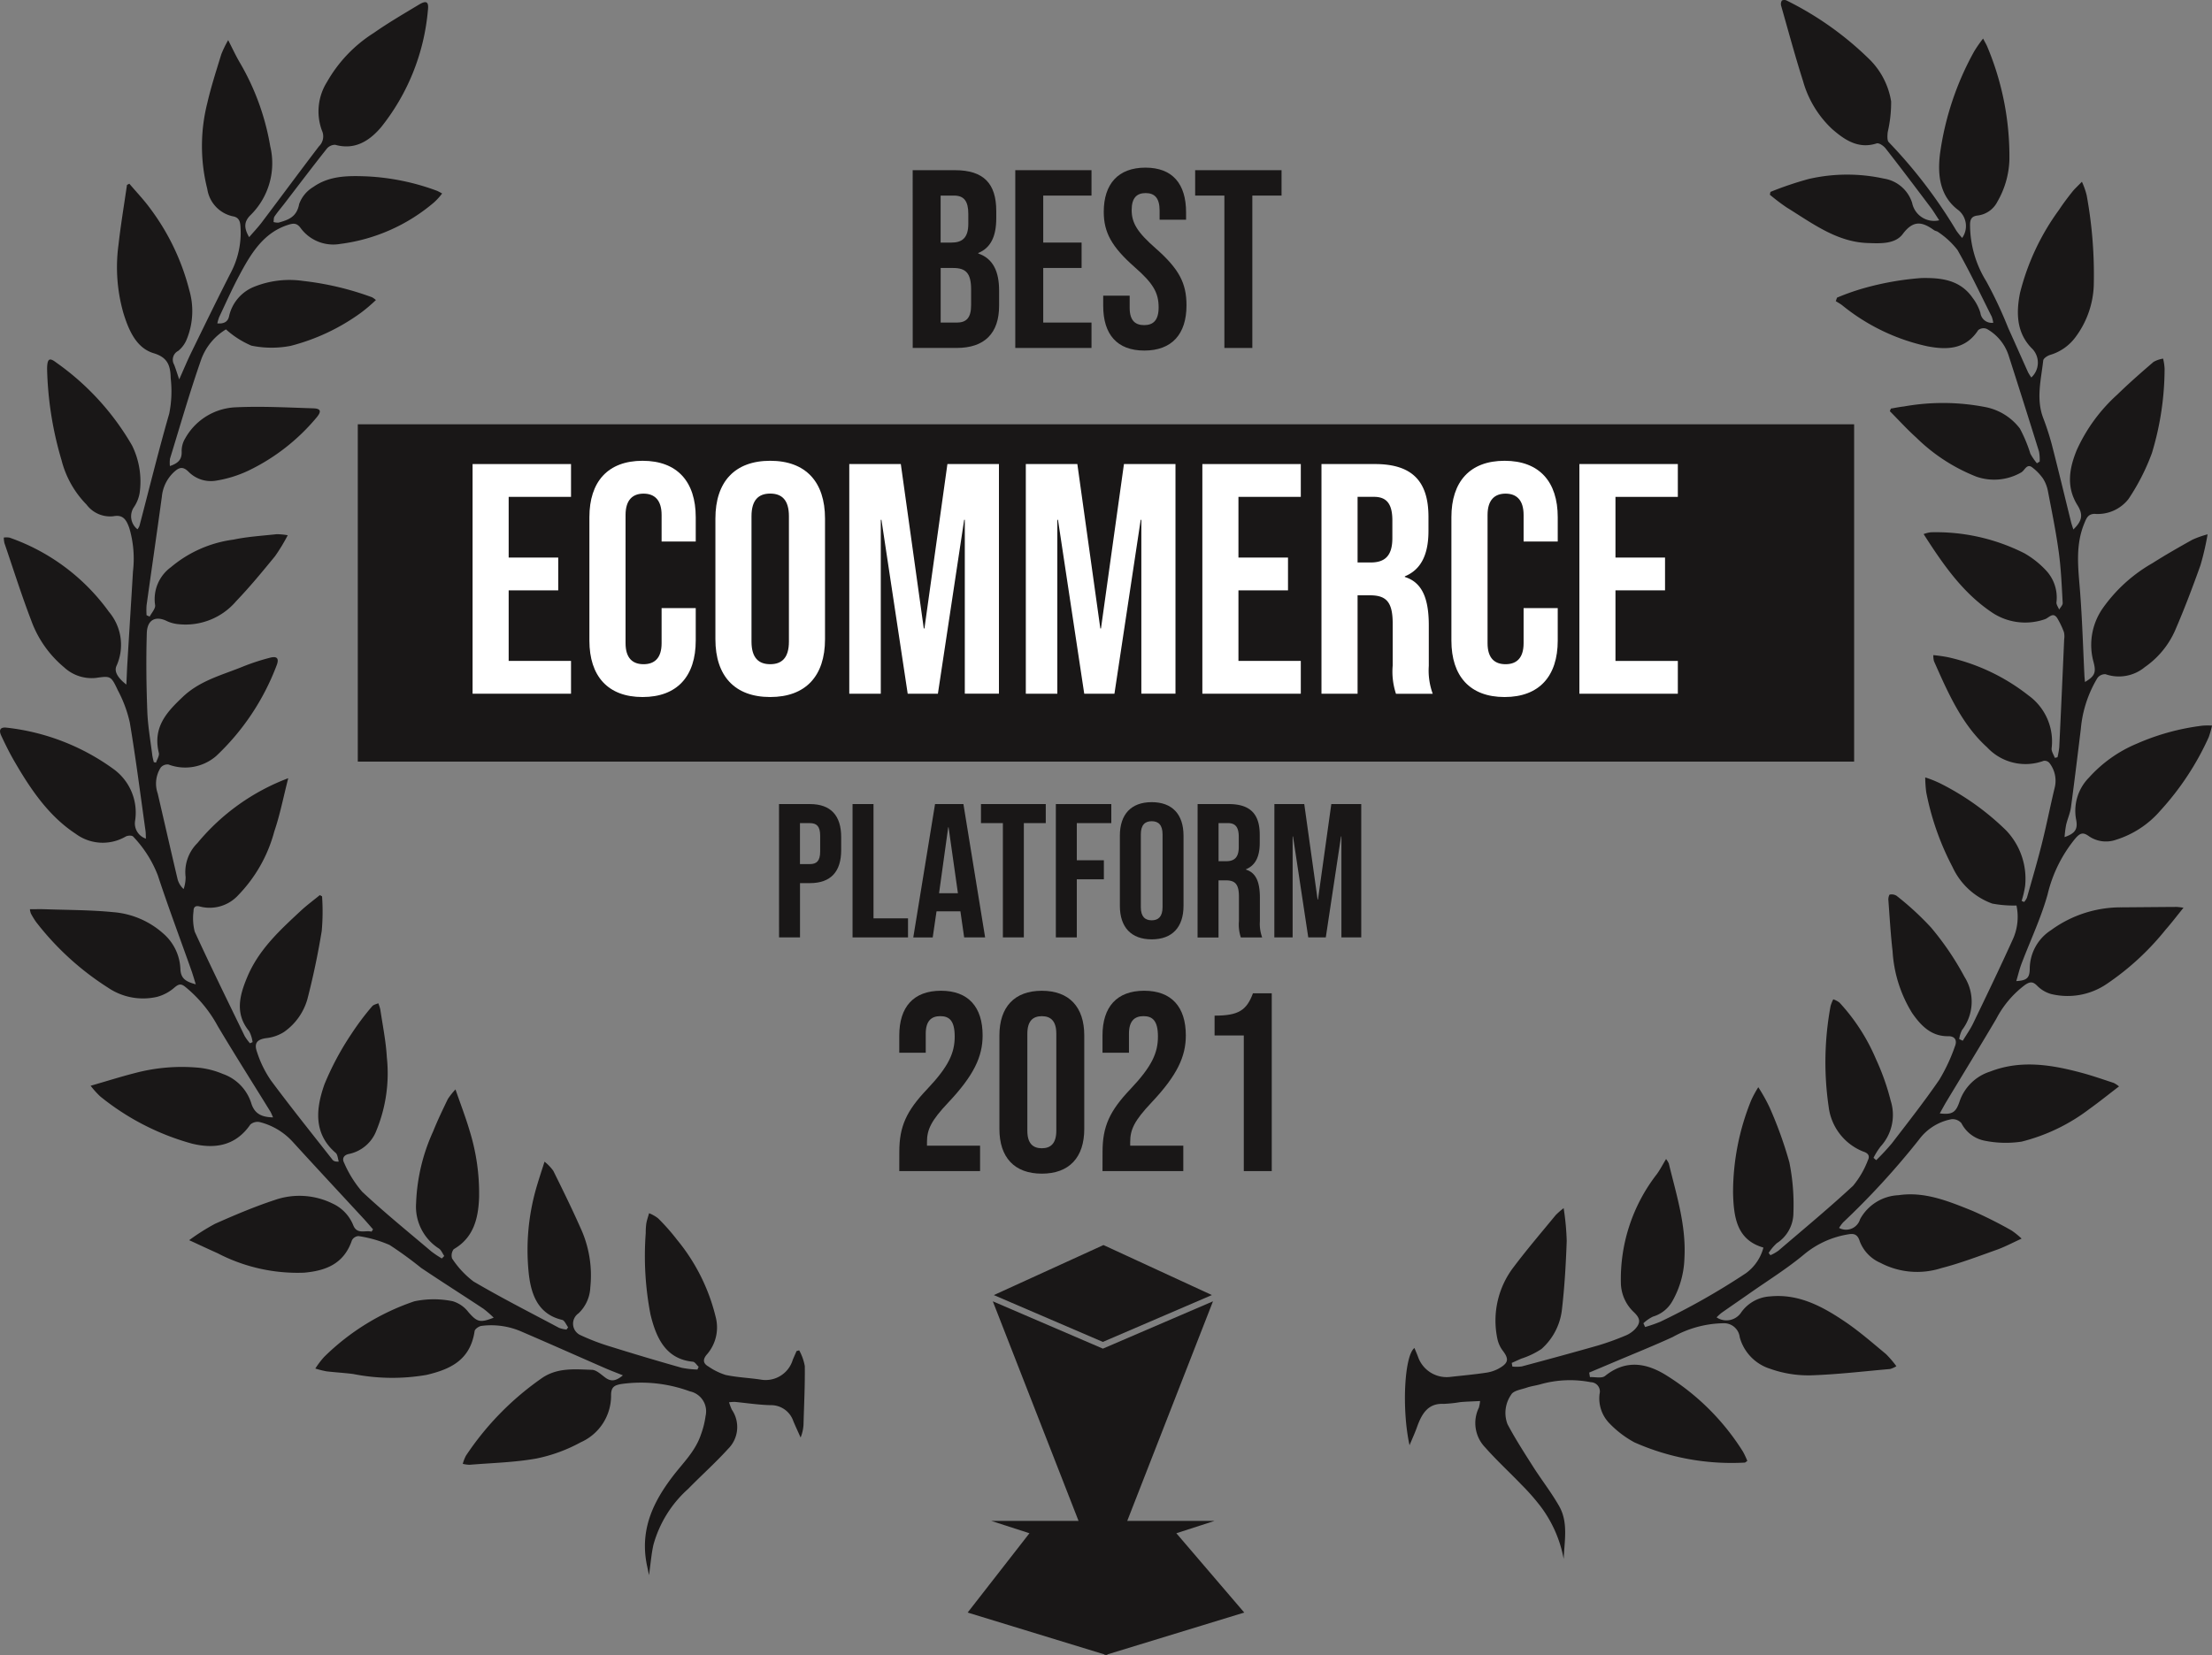
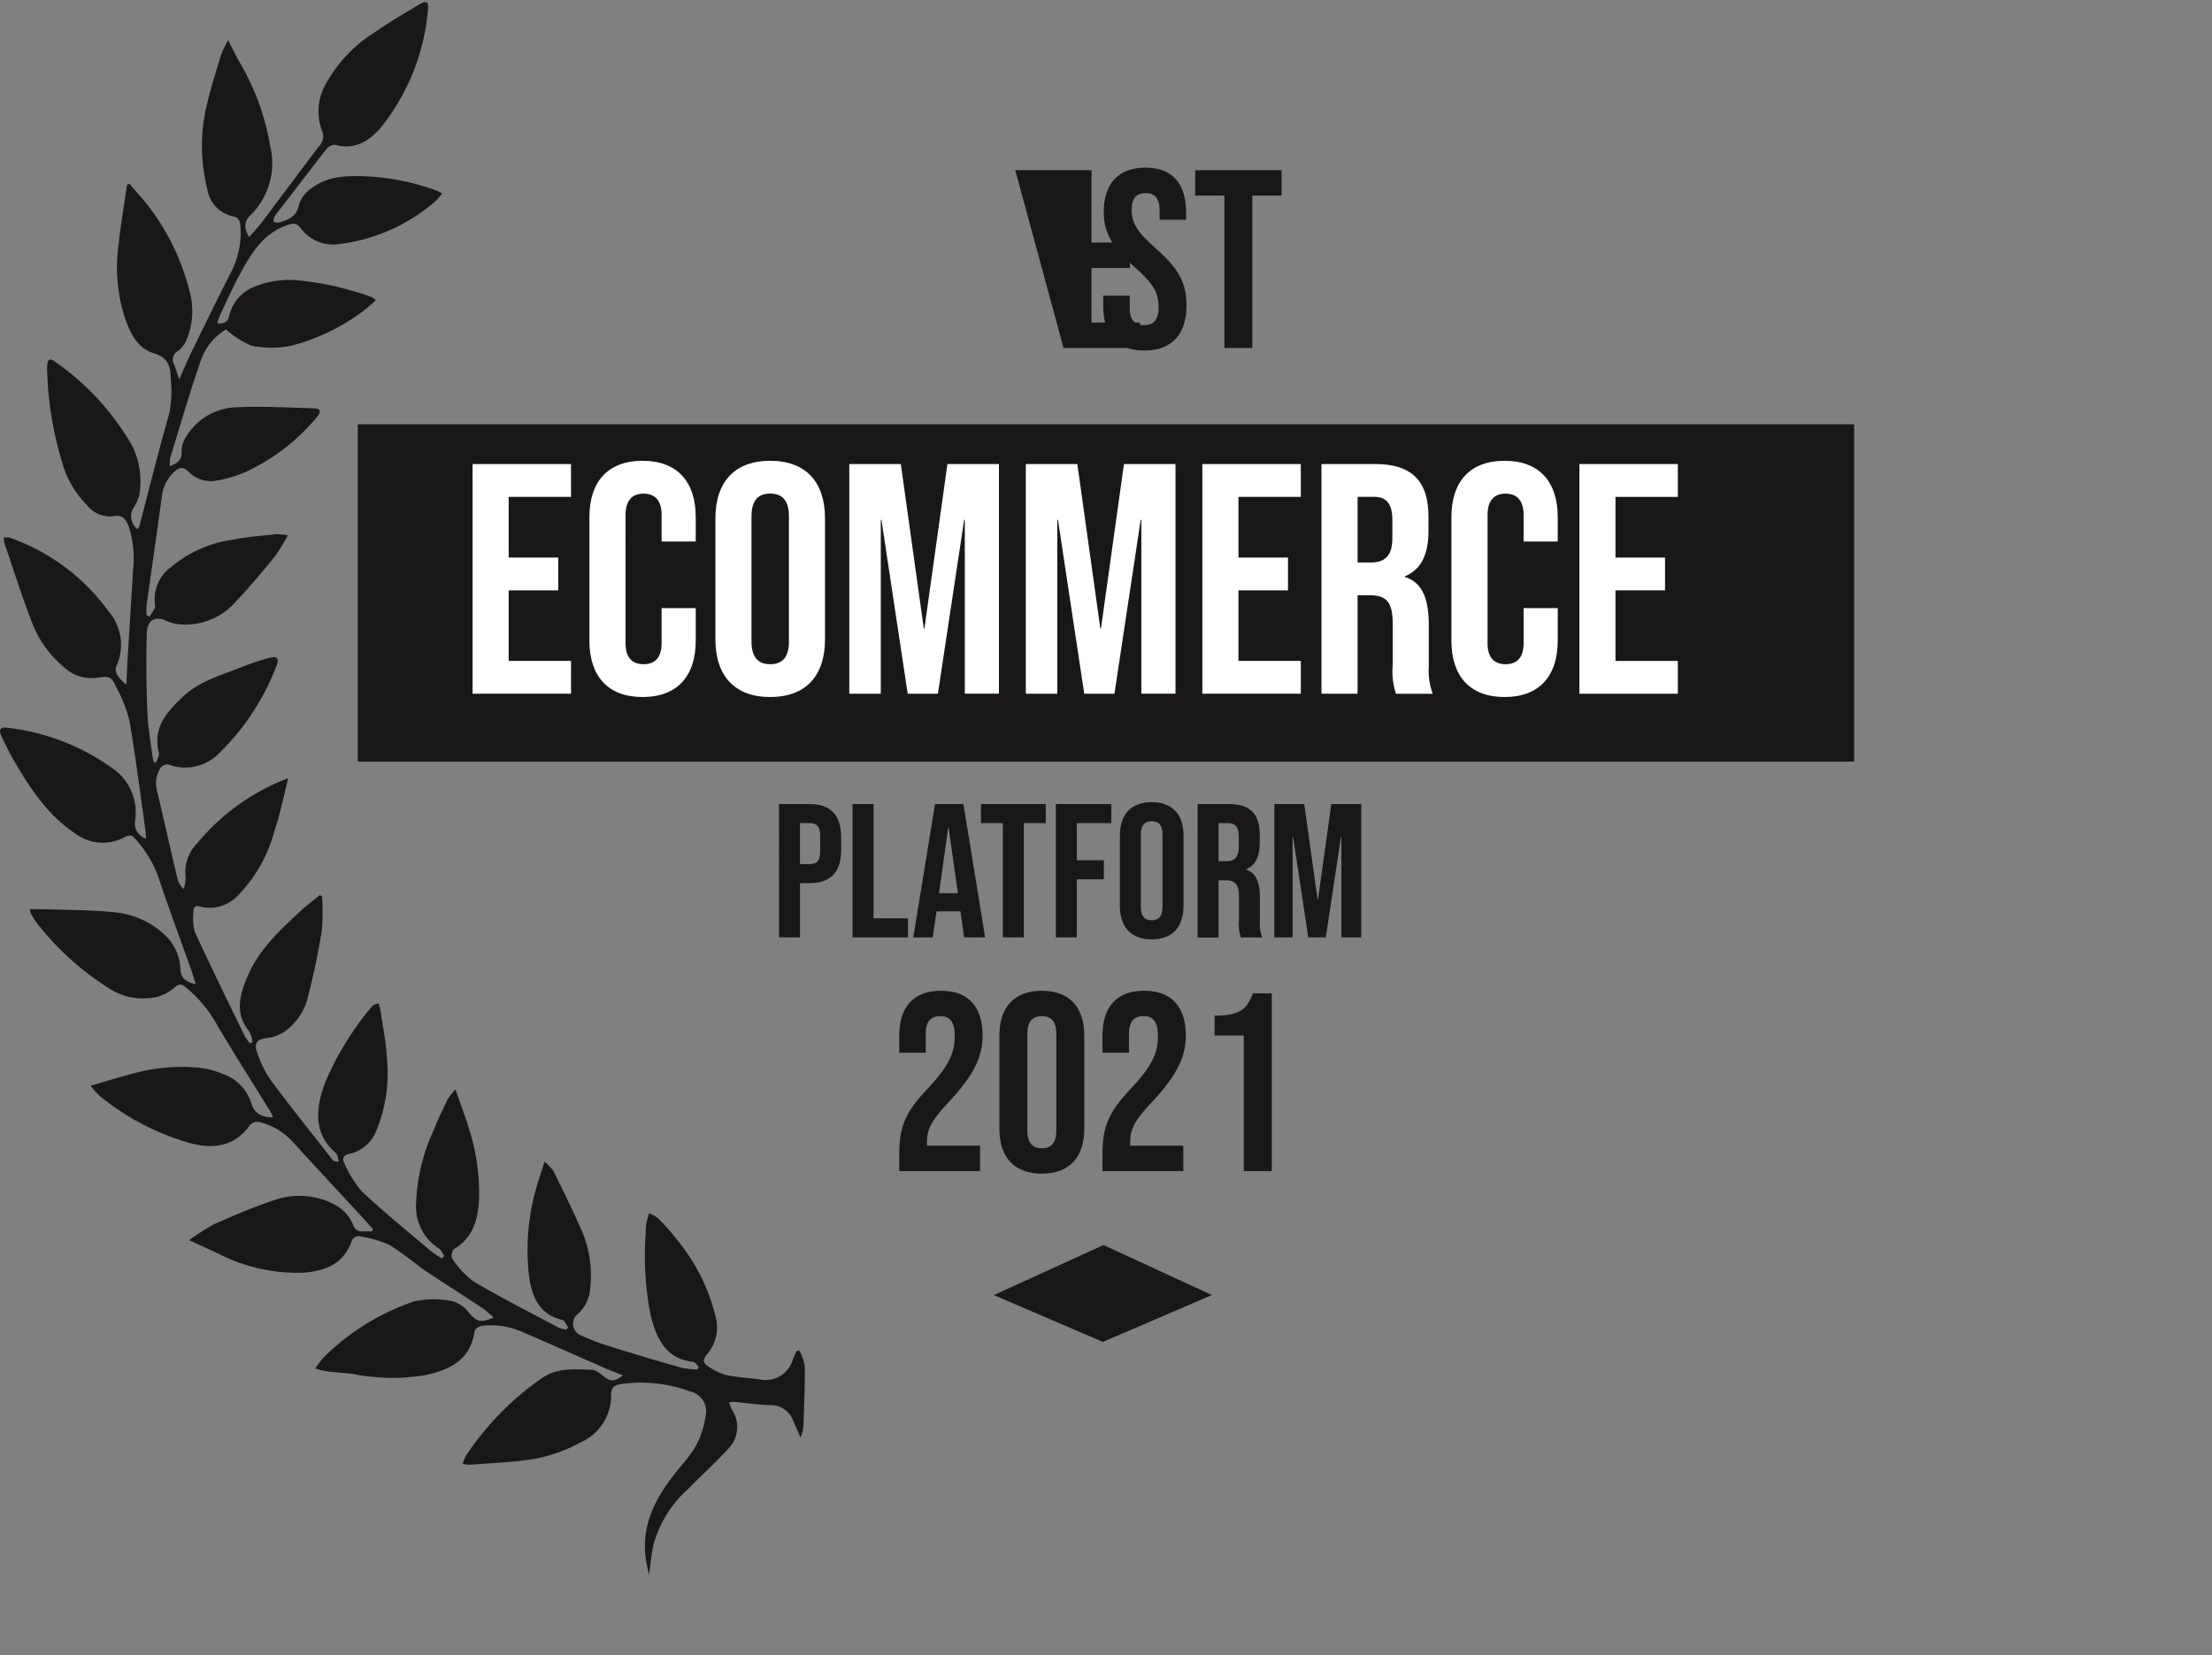
<svg xmlns="http://www.w3.org/2000/svg" width="208.97" height="156.402" viewBox="0 0 208.97 156.402">
  <rect x="0" y="0" width="208.97" height="156.402" fill="#808080" stroke="none" />
  <g id="Group_1949" data-name="Group 1949" transform="translate(-199.585 -318.318)">
-     <path id="Path_5720" data-name="Path 5720" d="M384.989,416.7c.338-.562.725-1.1,1.009-1.691,1.253-2.6,2.506-5.2,3.7-7.837a5.135,5.135,0,0,0,.385-3.286,10.89,10.89,0,0,1-2.286-.182,6.6,6.6,0,0,1-3.757-3.461,25.7,25.7,0,0,1-2.476-7.035,10.966,10.966,0,0,1-.1-1.426,10.468,10.468,0,0,1,1.39.552,24.694,24.694,0,0,1,6.246,4.449,6.621,6.621,0,0,1,1.8,5.26,9.3,9.3,0,0,1-.329,1.409l.233.1a1.58,1.58,0,0,0,.267-.4c.485-1.717.992-3.428,1.424-5.16.44-1.76.789-3.549,1.217-5.313a2.72,2.72,0,0,0-.507-2.249.6.6,0,0,0-.552-.216,4.95,4.95,0,0,1-5.337-1.27c-2.4-2.162-3.708-5.174-5.027-8.149a2.221,2.221,0,0,1-.062-.569,14.041,14.041,0,0,1,1.4.2,18.965,18.965,0,0,1,7.591,3.609,5.358,5.358,0,0,1,2.187,4.99c-.034.284.19.6.3.909l.254-.058a7.187,7.187,0,0,0,.167-.956q.244-5.1.464-10.2a1.793,1.793,0,0,0-.021-.661,7.958,7.958,0,0,0-.622-1.309c-.415-.663-.8-.032-1.191.086a5.648,5.648,0,0,1-5.13-.74c-2.662-1.828-4.488-4.45-6.314-7.31a3.174,3.174,0,0,1,.671-.169,18.5,18.5,0,0,1,8.854,1.986,8.7,8.7,0,0,1,2.029,1.608,3.75,3.75,0,0,1,.994,3.03c-.017.216.167.453.257.68.115-.207.344-.421.334-.62-.092-1.6-.152-3.2-.368-4.775-.263-1.942-.656-3.864-1.026-5.786a3.391,3.391,0,0,0-.473-1.21,4.812,4.812,0,0,0-.986-1.024c-.541-.443-.727.274-1.073.458a5.112,5.112,0,0,1-4.221.4,16.919,16.919,0,0,1-5.683-3.691c-.872-.783-1.67-1.664-2.5-2.5.032-.083.064-.165.1-.246.413-.07.819-.154,1.232-.2a20.939,20.939,0,0,1,7.7.06,5.377,5.377,0,0,1,3.256,2.031,13.876,13.876,0,0,1,.99,2.378,5.6,5.6,0,0,0,.616.9l.261-.16a4.085,4.085,0,0,0-.064-.949q-1.418-4.56-2.878-9.1a4.449,4.449,0,0,0-2.046-2.485.8.8,0,0,0-.821.113c-1.232,1.909-3.1,1.849-4.8,1.526a19.187,19.187,0,0,1-8.052-3.879c-.188-.145-.4-.257-.6-.385.039-.111.075-.22.113-.331a21.8,21.8,0,0,1,2.555-.9,27.491,27.491,0,0,1,5.416-.954c1.732-.028,3.616.1,4.839,1.869a4.548,4.548,0,0,1,.738,1.42,1.075,1.075,0,0,0,1.2.938l.015,0a3.113,3.113,0,0,0-.141-.569c-1.063-2.115-2.072-4.263-3.239-6.31a7.766,7.766,0,0,0-1.818-1.689c-.113-.1-.3-.1-.421-.2-1.076-.761-1.916-.979-2.932.381-.727.975-2.151.892-3.323.851-2.923-.1-5.239-1.877-7.65-3.365a19.337,19.337,0,0,1-1.582-1.2l.056-.265a31.827,31.827,0,0,1,3.62-1.223,16.213,16.213,0,0,1,7.086-.038,3.342,3.342,0,0,1,2.683,2.309,2.112,2.112,0,0,0,2.491,1.648l.064-.014c-.3-.449-.535-.851-.812-1.219-1.407-1.867-2.812-3.733-4.251-5.572-.2-.252-.629-.547-.857-.472-1.7.547-3-.31-4.206-1.368a9.844,9.844,0,0,1-2.741-4.531c-.746-2.346-1.39-4.734-2.066-7.107a.62.62,0,0,1,.071-.5.53.53,0,0,1,.487.021,30.278,30.278,0,0,1,7.9,5.653,7.212,7.212,0,0,1,1.933,3.861,12.463,12.463,0,0,1-.323,2.9c-.032.319-.068.789.1.954a46.347,46.347,0,0,1,6.387,8.365,7.3,7.3,0,0,0,.545.682,1.935,1.935,0,0,0-.336-2.609c-1.785-1.321-2-3.329-1.758-5.333a27.677,27.677,0,0,1,3.237-9.7,12.544,12.544,0,0,1,.836-1.2c.184.364.312.562.4.783a26.7,26.7,0,0,1,2.083,10.716,8.409,8.409,0,0,1-1.129,3.909,2.415,2.415,0,0,1-1.86,1.315c-.533.056-.738.312-.727.913a10.164,10.164,0,0,0,1.531,5.3,39.878,39.878,0,0,1,2.081,4.43c.631,1.392,1.247,2.793,1.875,4.185a4.9,4.9,0,0,0,.3.477,1.893,1.893,0,0,0,.126-2.674q-.06-.066-.126-.126c-1.42-1.48-1.43-3.357-1.067-5.189a22.588,22.588,0,0,1,3.695-7.864c.383-.586.81-1.142,1.24-1.689.24-.3.53-.558.913-.954a7.322,7.322,0,0,1,.449,1.276,41.584,41.584,0,0,1,.669,8.576,8.678,8.678,0,0,1-1.706,4.807,4.592,4.592,0,0,1-2.4,1.7c-.259.075-.646.325-.667.532-.2,1.8-.684,3.6-.015,5.4a25.318,25.318,0,0,1,.815,2.5c.631,2.446,1.219,4.9,1.826,7.355.058.233.141.46.22.714.84-.813.945-1.4.385-2.3-1.08-1.732-.77-3.489-.058-5.217a15.844,15.844,0,0,1,3.83-5.234c1.1-1.073,2.254-2.083,3.415-3.081a2.588,2.588,0,0,1,.907-.312,5.34,5.34,0,0,1,.141.939,27.677,27.677,0,0,1-1.2,7.992,20.459,20.459,0,0,1-2.2,4.319,3.679,3.679,0,0,1-3.229,1.417c-.614.03-.753.4-.964.92-.879,2.142-.55,4.325-.385,6.534.2,2.619.276,5.249.406,7.873.011.18.034.359.051.562.964-.567,1.063-.932.8-1.916a6.052,6.052,0,0,1,.906-5.091,14.574,14.574,0,0,1,4.67-4.223c1.234-.783,2.5-1.505,3.774-2.217a9.415,9.415,0,0,1,1.433-.507,25.515,25.515,0,0,1-.676,2.929c-.738,2.063-1.512,4.114-2.378,6.115a8.267,8.267,0,0,1-2.872,3.5,3.84,3.84,0,0,1-3.714.676.884.884,0,0,0-.774.368,11.236,11.236,0,0,0-1.563,4.809c-.3,2.465-.6,4.933-.93,7.394-.079.567-.327,1.1-.46,1.668a10.944,10.944,0,0,0-.145,1.153c1.048-.361,1.272-.789,1.082-1.711a4.464,4.464,0,0,1,1.232-3.921,12.6,12.6,0,0,1,4.516-3.2,21.993,21.993,0,0,1,6.209-1.7,6.988,6.988,0,0,1,.892-.006,9.318,9.318,0,0,1-.314,1.1,26.283,26.283,0,0,1-4.565,6.932,9.133,9.133,0,0,1-4.214,2.765,2.85,2.85,0,0,1-2.576-.37c-.511-.361-.791-.274-1.212.2a13.061,13.061,0,0,0-2.654,5.333c-.626,2.241-1.634,4.353-2.457,6.528-.2.522-.327,1.073-.5,1.657,1.026-.06,1.264-.308,1.272-1.2a4.364,4.364,0,0,1,2.014-3.616,11.166,11.166,0,0,1,6.656-2.153c1.736-.013,3.475-.03,5.213-.04a6.279,6.279,0,0,1,.642.077c-.637.785-1.146,1.458-1.7,2.085a25.141,25.141,0,0,1-5.529,5.1,6.574,6.574,0,0,1-5.3.962,3,3,0,0,1-1.306-.785c-.417-.425-.7-.361-1.133-.073a9.45,9.45,0,0,0-2.722,3.214c-1.542,2.611-3.124,5.191-4.689,7.785-.216.359-.413.731-.646,1.146,1.2.145,1.529-.1,1.88-1.159a4.478,4.478,0,0,1,2.867-2.79c2.9-1.131,5.8-.656,8.679.12,1.016.274,2.014.624,3.015.952a2.786,2.786,0,0,1,.492.327c-.986.753-1.877,1.473-2.8,2.134a17.641,17.641,0,0,1-6.4,3.083,10.071,10.071,0,0,1-3.56-.1,3.142,3.142,0,0,1-2.129-1.642,1.092,1.092,0,0,0-.947-.374,4.951,4.951,0,0,0-3.06,1.926,73.359,73.359,0,0,1-7.18,7.834,4.218,4.218,0,0,0-.372.511,1.38,1.38,0,0,0,1.872-.552,1.335,1.335,0,0,0,.11-.265,4.354,4.354,0,0,1,3.635-2.275c2.48-.37,4.751.58,7,1.484a40.083,40.083,0,0,1,3.676,1.849,7.269,7.269,0,0,1,.952.77c-.872.4-1.591.783-2.341,1.052-1.74.62-3.474,1.281-5.251,1.738a7.452,7.452,0,0,1-5.745-.5,3.635,3.635,0,0,1-1.946-2.018c-.22-.735-.607-.77-1.157-.665a8.664,8.664,0,0,0-4.1,1.877c-1.631,1.362-3.44,2.48-5.176,3.7-.877.616-1.764,1.219-2.641,1.837a5.064,5.064,0,0,0-.458.421,1.673,1.673,0,0,0,2.322-.462l.024-.038a3.591,3.591,0,0,1,2.718-1.482c2.718-.269,4.995.977,7.176,2.463,1.313.9,2.53,1.965,3.766,2.991a9.43,9.43,0,0,1,.979,1.144,2.458,2.458,0,0,1-.59.263c-2.521.22-5.042.524-7.565.6a10.744,10.744,0,0,1-3.768-.62,4.312,4.312,0,0,1-2.874-2.976,1.493,1.493,0,0,0-1.555-1.328,10.087,10.087,0,0,0-4.772,1.3c-1.852.849-3.74,1.606-5.615,2.4-.759.323-1.52.641-2.282.962.024.143.047.287.073.43.483-.028,1.105.145,1.43-.113,1.986-1.6,3.973-1.212,5.874,0a22.621,22.621,0,0,1,7.154,7.159,7.857,7.857,0,0,1,.409.872c-.128.083-.188.158-.252.158a22.621,22.621,0,0,1-10.415-1.911,9.639,9.639,0,0,1-2.414-1.854,3.373,3.373,0,0,1-.875-2.739.877.877,0,0,0-.634-1.066.953.953,0,0,0-.2-.027,10.255,10.255,0,0,0-4.787.207c-.419.116-.855.167-1.268.31-.517.18-1.261.272-1.469.669a3,3,0,0,0-.346,2.773c.74,1.407,1.608,2.737,2.455,4.075.8,1.249,1.713,2.414,2.44,3.7.866,1.542.479,3.28.417,4.971a11.838,11.838,0,0,0-2.185-4.971,20.669,20.669,0,0,0-1.788-2.033c-1.14-1.189-2.354-2.3-3.447-3.539a3.31,3.31,0,0,1-.594-3.753,3.535,3.535,0,0,0,.115-.629c-.661.034-1.262.051-1.858.1a12.26,12.26,0,0,1-1.6.169c-1.467-.071-2.059.947-2.506,2.207-.19.53-.425,1.044-.7,1.7-.742-3.336-.5-8.452.462-9.188.118.282.229.543.331.808a2.86,2.86,0,0,0,3.011,1.929c1.167-.133,2.341-.235,3.5-.413a3.5,3.5,0,0,0,1.291-.481c.772-.475.77-.859.212-1.589a2.859,2.859,0,0,1-.52-1.174,8.316,8.316,0,0,1,1.576-6.767c1.259-1.67,2.617-3.254,3.941-4.867a7.073,7.073,0,0,1,.755-.661,24.222,24.222,0,0,1,.289,3.1c-.075,2.151-.2,4.308-.447,6.445a5.848,5.848,0,0,1-1.937,3.763,7.666,7.666,0,0,1-1.922.917l-.887.4c.019.116.038.227.058.342a3.55,3.55,0,0,0,.892-.011c2.4-.642,4.8-1.294,7.2-1.978a25.728,25.728,0,0,0,2.547-.915,2.682,2.682,0,0,0,.96-.639c.556-.609.479-1.022-.116-1.591a3.882,3.882,0,0,1-1.229-2.681,16.183,16.183,0,0,1,3.413-10.389c.3-.421.543-.89.855-1.407a2.1,2.1,0,0,1,.259.425c.71,2.94,1.649,5.835,1.475,8.946a8.718,8.718,0,0,1-1.11,4.009,3.1,3.1,0,0,1-1.854,1.51,3.513,3.513,0,0,0-.913.633c.056.118.109.235.165.353a13.489,13.489,0,0,0,1.437-.5,66.285,66.285,0,0,0,8.072-4.576,4.356,4.356,0,0,0,1.666-2.431c-2.527-.721-2.807-2.874-2.869-5.151a23.139,23.139,0,0,1,1.721-8.786,10.455,10.455,0,0,1,.663-1.217,16.354,16.354,0,0,1,1.075,1.927,38.241,38.241,0,0,1,1.86,5.17,20.251,20.251,0,0,1,.383,4.757,3.417,3.417,0,0,1-1.567,2.886,4.459,4.459,0,0,0-.772.922l.167.214a4.193,4.193,0,0,0,.755-.428c2.365-2.025,4.764-4.011,7.054-6.134a8.527,8.527,0,0,0,1.4-2.414c.225-.449-.023-.688-.449-.821a5.232,5.232,0,0,1-3.261-4.249,29.051,29.051,0,0,1,.182-9.492,3.315,3.315,0,0,1,.257-.644,2.039,2.039,0,0,1,.588.312,18.473,18.473,0,0,1,3.451,5.352,22.551,22.551,0,0,1,1.392,3.941,4.416,4.416,0,0,1-.956,4.3,6.547,6.547,0,0,0-.674,1.075c.083.073.169.147.255.22a21.551,21.551,0,0,0,1.478-1.589c1.522-1.98,3.064-3.945,4.482-6.008a16.639,16.639,0,0,0,1.475-3.156c.24-.588-.015-.971-.635-.96-1.557.023-2.544-.943-3.408-2.194a12.491,12.491,0,0,1-1.845-5.827c-.186-1.619-.278-3.248-.4-4.877-.013-.165.071-.479.133-.485a.888.888,0,0,1,.639.111,27.486,27.486,0,0,1,3.261,3,27.024,27.024,0,0,1,3.16,4.663,4.4,4.4,0,0,1-.235,5.029,2.713,2.713,0,0,0-.265.847c.113.056.225.109.338.16" fill="#191717" />
    <path id="Path_5721" data-name="Path 5721" d="M213.7,376.629c.19-.383.6-.81.537-1.142a3.732,3.732,0,0,1,1.5-3.575,11.468,11.468,0,0,1,5.891-2.6c1.349-.284,2.735-.365,4.107-.515a6.5,6.5,0,0,1,1.033.1,17.184,17.184,0,0,1-1.2,1.98c-1.185,1.448-2.378,2.9-3.663,4.24a6.281,6.281,0,0,1-5.425,2.187,3.331,3.331,0,0,1-1.1-.282c-1.069-.541-1.888-.165-1.926,1.125-.075,2.459-.045,4.926.047,7.385.051,1.4.306,2.8.477,4.2q.056.309.141.609c.071.013.139.028.205.041.1-.308.331-.654.267-.915-.6-2.465.793-3.9,2.267-5.3,1.648-1.565,3.763-2.07,5.737-2.884a20.6,20.6,0,0,1,2.493-.81c.684-.182.892.075.616.757a22.815,22.815,0,0,1-5.7,8.533,4.481,4.481,0,0,1-4.5.8.832.832,0,0,0-.731.281,2.813,2.813,0,0,0-.291,2.448c.629,2.7,1.242,5.408,1.879,8.106a1.965,1.965,0,0,0,.571.934,3.443,3.443,0,0,0,.188-1.138,3.863,3.863,0,0,1,1.123-3.216,20.512,20.512,0,0,1,8.572-6.122c-.466,1.826-.783,3.468-1.315,5.025A13.7,13.7,0,0,1,222.1,402.9a3.659,3.659,0,0,1-3.614,1.086c-.383-.109-.622-.013-.618.44a5.16,5.16,0,0,0,.111,1.929c1.522,3.318,3.132,6.588,4.723,9.87a4.629,4.629,0,0,0,.5.682c.079-.036.163-.075.246-.111a3.145,3.145,0,0,0-.325-1.033c-1.379-1.664-.892-3.415-.182-5.112,1.1-2.626,3.1-4.437,5.057-6.263.571-.531,1.2-.992,1.8-1.484.071.038.141.077.212.117a20.493,20.493,0,0,1-.03,3.268c-.355,2.169-.806,4.331-1.358,6.455a5.669,5.669,0,0,1-2.217,3.1,3.918,3.918,0,0,1-1.7.578c-.81.126-1.144.449-.842,1.3a10.289,10.289,0,0,0,1.321,2.7c1.888,2.544,3.866,5.006,5.816,7.492.1.128.278.191.59.172-.092-.279-.107-.662-.289-.819-2.136-1.832-1.871-4.216-1.058-6.5a26.882,26.882,0,0,1,2.519-4.715,25.171,25.171,0,0,1,1.978-2.639c.126-.16.385-.2.582-.291a3.844,3.844,0,0,1,.192.594c.222,1.505.53,3,.616,4.516a14.216,14.216,0,0,1-.973,6.885,3.545,3.545,0,0,1-2.581,2.242c-.47.086-.729.4-.468.873a10.656,10.656,0,0,0,1.689,2.7c2.106,1.969,4.338,3.779,6.53,5.638a9.74,9.74,0,0,0,1,.67c.075-.079.15-.154.227-.233-.169-.242-.289-.569-.509-.708a4.7,4.7,0,0,1-2.151-4.287,17.844,17.844,0,0,1,1.612-6.784c.415-1.037.9-2.044,1.383-3.047a6.352,6.352,0,0,1,.727-.915c.492,1.43.966,2.643,1.33,3.889a19.957,19.957,0,0,1,.9,6.282c-.068,2.089-.556,3.864-2.4,4.928a.978.978,0,0,0-.154.872,8.7,8.7,0,0,0,2.025,2.177c2.645,1.554,5.375,2.94,8.078,4.379a2.784,2.784,0,0,0,.708.165c.053-.07.1-.141.154-.214-.184-.244-.338-.65-.562-.7-2.356-.552-3-2.521-3.188-4.7a21.212,21.212,0,0,1,.7-7.625c.233-.819.5-1.621.821-2.626a4.3,4.3,0,0,1,.83.868c.877,1.771,1.751,3.549,2.555,5.362a10.719,10.719,0,0,1,.939,5.645,3.576,3.576,0,0,1-1.116,2.459,1.186,1.186,0,0,0,.22,2.073,20.966,20.966,0,0,0,2.814,1.071q3.348,1.047,6.722,2a8.676,8.676,0,0,0,1.482.164l.113-.261c-.182-.164-.349-.458-.541-.477-2.532-.244-3.46-2.193-4.009-4.466a29.03,29.03,0,0,1-.449-7.683,6.443,6.443,0,0,1,.053-.911c.058-.329.175-.651.263-.973a3.456,3.456,0,0,1,.851.481,19.912,19.912,0,0,1,1.8,2.039,18.173,18.173,0,0,1,3.646,7.308,3.879,3.879,0,0,1-.8,3.477c-.419.466-.447.864.107,1.178a6.069,6.069,0,0,0,1.627.8c1.076.229,2.185.272,3.274.432a2.675,2.675,0,0,0,3.073-1.875c.118-.272.237-.543.355-.813l.248-.07a4.9,4.9,0,0,1,.53,1.486c.023,1.766-.064,3.534-.115,5.3a3.78,3.78,0,0,1-.28,1.452c-.229-.513-.468-1.021-.686-1.539a2.221,2.221,0,0,0-2.168-1.518c-1.118-.028-2.232-.2-3.35-.308a3.854,3.854,0,0,0-.558.037,6.29,6.29,0,0,0,.265.7,2.9,2.9,0,0,1-.359,3.708c-1.2,1.321-2.523,2.5-3.767,3.774a11.006,11.006,0,0,0-3.286,5.3c-.193.877-.263,1.789-.413,2.854-.113-.571-.227-1.021-.293-1.479-.449-3.083.774-5.54,2.5-7.815.966-1.279,2.162-2.386,2.7-4a8.082,8.082,0,0,0,.436-1.747,1.925,1.925,0,0,0-1.431-2.317l-.059-.014a13.334,13.334,0,0,0-6.492-.688c-.612.113-.947.265-.945,1.058a4.813,4.813,0,0,1-2.861,4.443,14.915,14.915,0,0,1-4.187,1.535c-2.083.374-4.212.417-6.325.594a3.5,3.5,0,0,1-.637-.088,3.718,3.718,0,0,1,.3-.772,27.346,27.346,0,0,1,7.274-7.4c1.458-.936,3.062-.765,4.631-.714.449.015.894.481,1.321.778.535.368.994.246,1.6-.257-.624-.252-1.135-.441-1.636-.659-2.654-1.159-5.3-2.339-7.961-3.483a7.136,7.136,0,0,0-3.765-.53c-.235.03-.616.288-.646.49-.415,2.8-2.371,3.62-4.522,4.137a18.944,18.944,0,0,1-6.945-.081c-.834-.107-1.676-.154-2.515-.25a9.291,9.291,0,0,1-1.067-.267,8.345,8.345,0,0,1,.836-1.1,22.309,22.309,0,0,1,8.523-5.254,8.919,8.919,0,0,1,3.624-.006,2.933,2.933,0,0,1,1.5,1.054c.8.894,1.052,1.016,2.369.5a10.194,10.194,0,0,0-.96-.838c-1.961-1.3-3.947-2.555-5.9-3.87a35.712,35.712,0,0,0-2.979-2.164,11.612,11.612,0,0,0-2.934-.838.744.744,0,0,0-.62.4c-.778,2.294-2.568,2.88-4.514,3.058a16.355,16.355,0,0,1-8.181-1.841c-.84-.374-1.674-.768-2.681-1.23a20.2,20.2,0,0,1,2.45-1.552c1.841-.817,3.7-1.608,5.6-2.234a7.086,7.086,0,0,1,5.472.312,3.831,3.831,0,0,1,1.986,2.078c.357.877,1.133.434,1.723.59q.067-.109.141-.216c-.263-.3-.522-.6-.789-.9-2.258-2.446-4.526-4.877-6.769-7.338a6.292,6.292,0,0,0-3.1-1.888,1.032,1.032,0,0,0-.937.222c-1.439,2.093-3.468,2.3-5.519,1.8a23.748,23.748,0,0,1-8.668-4.466,8.533,8.533,0,0,1-.9-1c1.537-.442,2.852-.859,4.184-1.2a17.284,17.284,0,0,1,6.164-.492,8.068,8.068,0,0,1,2.151.577,4.3,4.3,0,0,1,2.679,2.769c.323,1.046,1.052,1.311,2.059,1.334-.113-.242-.171-.409-.259-.554-1.659-2.692-3.353-5.356-4.969-8.074a12.346,12.346,0,0,0-3.1-3.733c-.393-.3-.6-.229-.977.081a4.1,4.1,0,0,1-1.661.892,5.9,5.9,0,0,1-4.642-.879,26.633,26.633,0,0,1-6.765-6.177,7.136,7.136,0,0,1-.509-.827,1.611,1.611,0,0,1-.09-.4c.492,0,.937-.013,1.379,0,2.168.077,4.343.064,6.5.278a8.05,8.05,0,0,1,4.768,2.061,4.672,4.672,0,0,1,1.569,3.308c.039.941.549,1.2,1.452,1.45-.169-.543-.28-.941-.417-1.323-1.06-2.992-2.177-5.963-3.169-8.98a11.1,11.1,0,0,0-2.324-3.654c-.113-.135-.528-.115-.723,0a4.3,4.3,0,0,1-4.725-.278c-2.523-1.655-4.249-4.193-5.79-6.864-.449-.772-.845-1.582-1.227-2.395-.267-.573-.062-.838.532-.757a21.128,21.128,0,0,1,10.062,3.9,5.075,5.075,0,0,1,2.053,4.875,1.514,1.514,0,0,0,1.02,1.71c-.017-.318-.011-.532-.039-.737-.481-3.417-.915-6.844-1.486-10.244a12.084,12.084,0,0,0-1.131-3.043c-.646-1.373-.689-1.36-2.072-1.165a3.818,3.818,0,0,1-3-1,10.333,10.333,0,0,1-3.117-4.452c-.917-2.395-1.691-4.856-2.523-7.289a2.687,2.687,0,0,1-.06-.522,1.74,1.74,0,0,1,.539.006,19.47,19.47,0,0,1,9.393,7.009,4.831,4.831,0,0,1,.716,5.11c-.239.517.1,1.12.932,1.768.034-.723.056-1.36.094-2,.173-2.9.359-5.79.53-8.69a10.231,10.231,0,0,0-.346-4.1c-.269-.763-.582-1.3-1.5-1.118a2.78,2.78,0,0,1-2.54-1.1,9.226,9.226,0,0,1-2.363-4.2,32.781,32.781,0,0,1-1.364-8.647c.017-.926.2-1.088.864-.575a24.64,24.64,0,0,1,7.167,7.843,7.7,7.7,0,0,1,.708,4.507,3.418,3.418,0,0,1-.556,1.345,1.546,1.546,0,0,0,.359,2.061,1.46,1.46,0,0,0,.186-.329c.93-3.539,1.8-7.094,2.81-10.6a10.707,10.707,0,0,0,.139-3.351c-.023-1.251-.327-1.974-1.616-2.362-1.627-.49-2.343-2.147-2.848-3.776a15.774,15.774,0,0,1-.466-6.479c.214-1.89.528-3.763.8-5.643.075-.041.152-.079.224-.116.674.793,1.4,1.55,2.014,2.4a21.83,21.83,0,0,1,3.639,7.623,7.051,7.051,0,0,1-.212,4.629,2.726,2.726,0,0,1-.823,1.144.936.936,0,0,0-.413,1.257c.008.014.015.029.024.043.145.368.261.753.481,1.394.443-.994.763-1.764,1.125-2.508,1.253-2.566,2.5-5.136,3.8-7.674a8.1,8.1,0,0,0,.859-4.31c-.032-.535-.224-.834-.7-.915a3.1,3.1,0,0,1-2.429-2.577,16.589,16.589,0,0,1,0-8.134c.359-1.55.853-3.07,1.317-4.591a10.107,10.107,0,0,1,.654-1.349c.415.81.727,1.488,1.1,2.121a23.289,23.289,0,0,1,2.874,7.907,6.879,6.879,0,0,1-1.856,6.5c-.622.61-.654,1.2-.137,2.089.411-.479.825-.911,1.187-1.388,1.809-2.395,3.592-4.815,5.412-7.2A1.3,1.3,0,0,0,230,330.66a5.223,5.223,0,0,1,.479-4.6,13.174,13.174,0,0,1,4.426-4.636c1.373-.962,2.818-1.8,4.246-2.662.731-.44.966-.289.853.586a20.543,20.543,0,0,1-4.43,11.007c-1.142,1.339-2.523,2.151-4.321,1.646a1.017,1.017,0,0,0-.819.4c-1.347,1.7-2.66,3.436-3.983,5.161-.31.4-.644.787-.93,1.21-.09.126-.066.349-.094.526a1.293,1.293,0,0,0,.487.054c.892-.259,1.7-.5,1.937-1.766a3.112,3.112,0,0,1,1.332-1.6c1.507-1.065,3.241-1.065,4.967-1.005a22,22,0,0,1,6.74,1.375q.238.113.464.248a6.365,6.365,0,0,1-.748.825,16.952,16.952,0,0,1-8.878,3.939A3.82,3.82,0,0,1,228,339.886c-.393-.547-.735-.474-1.3-.286-2.281.772-3.447,2.743-4.535,4.792-.676,1.268-1.262,2.594-1.879,3.9a4,4,0,0,0-.169.586c.577.047.992-.112,1.11-.685a3.912,3.912,0,0,1,2.335-2.763,8.968,8.968,0,0,1,4.67-.563,27.778,27.778,0,0,1,6.5,1.542,2.193,2.193,0,0,1,.366.261,14.929,14.929,0,0,1-1.411,1.2A19.545,19.545,0,0,1,227.048,351a9.448,9.448,0,0,1-3.716-.021,8.66,8.66,0,0,1-2.4-1.535,5.515,5.515,0,0,0-2.348,2.867c-1.076,3.079-1.978,6.224-2.938,9.348a2.827,2.827,0,0,0-.008.7c.7-.25,1.15-.543,1.108-1.4a2.3,2.3,0,0,1,.338-1.221,5.736,5.736,0,0,1,4.834-2.934c2.418-.109,4.847.023,7.27.1.7.024.787.281.314.854a19.2,19.2,0,0,1-6.487,5.052,11.389,11.389,0,0,1-3.07.937,2.958,2.958,0,0,1-2.562-.864c-.5-.479-.842-.443-1.364.043a3.656,3.656,0,0,0-1.144,2.337c-.468,3.419-.966,6.831-1.443,10.25a6.744,6.744,0,0,0,0,.943c.094.043.19.081.284.124" fill="#191717" />
    <rect id="Rectangle_377" data-name="Rectangle 377" width="141.36" height="31.876" transform="translate(233.386 358.412)" fill="#191717" />
    <g id="Group_1953" data-name="Group 1953" style="isolation: isolate">
      <path id="Path_21463" data-name="Path 21463" d="M244.23,362.17h9.3v3.1h-5.891v5.736h4.682v3.1h-4.682v6.666h5.891v3.1h-9.3Z" fill="#fff" />
      <path id="Path_21464" data-name="Path 21464" d="M255.266,378.851V367.193c0-3.348,1.736-5.332,5.023-5.332s5.023,1.984,5.023,5.332v2.3h-3.225v-2.512c0-1.426-.682-2.016-1.705-2.016s-1.7.59-1.7,2.016V379.1c0,1.427.682,1.984,1.7,1.984s1.705-.557,1.705-1.984v-3.317h3.225v3.069c0,3.35-1.736,5.334-5.023,5.334S255.266,382.2,255.266,378.851Z" fill="#fff" />
      <path id="Path_21465" data-name="Path 21465" d="M267.17,378.728v-11.41c0-3.473,1.829-5.457,5.178-5.457s5.177,1.984,5.177,5.457v11.41c0,3.473-1.829,5.457-5.177,5.457S267.17,382.2,267.17,378.728Zm6.945.217V367.1c0-1.55-.682-2.14-1.767-2.14s-1.768.59-1.768,2.14v11.845c0,1.55.683,2.138,1.768,2.138S274.115,380.495,274.115,378.945Z" fill="#fff" />
      <path id="Path_21466" data-name="Path 21466" d="M279.817,362.17h4.869l2.17,15.535h.062l2.17-15.535h4.868v21.7h-3.225V367.441h-.061l-2.481,16.434h-2.852l-2.481-16.434h-.062v16.434h-2.977Z" fill="#fff" />
      <path id="Path_21467" data-name="Path 21467" d="M296.495,362.17h4.868l2.171,15.535h.062l2.17-15.535h4.868v21.7h-3.225V367.441h-.061l-2.481,16.434h-2.852l-2.481-16.434h-.062v16.434h-2.977Z" fill="#fff" />
      <path id="Path_21468" data-name="Path 21468" d="M313.173,362.17h9.3v3.1h-5.891v5.736h4.682v3.1h-4.682v6.666h5.891v3.1h-9.3Z" fill="#fff" />
      <path id="Path_21469" data-name="Path 21469" d="M324.426,362.17h5.054c3.535,0,5.054,1.644,5.054,4.993V368.5c0,2.232-.713,3.658-2.232,4.279v.061c1.7.528,2.263,2.14,2.263,4.589v3.814a6.4,6.4,0,0,0,.372,2.636h-3.472a6.656,6.656,0,0,1-.311-2.667V377.24c0-2.016-.589-2.667-2.139-2.667h-1.178v9.3h-3.411Zm4.651,9.3c1.272,0,2.046-.558,2.046-2.295V367.5c0-1.55-.526-2.232-1.736-2.232h-1.55v6.2Z" fill="#fff" />
      <path id="Path_21470" data-name="Path 21470" d="M336.7,378.851V367.193c0-3.348,1.736-5.332,5.024-5.332s5.022,1.984,5.022,5.332v2.3h-3.225v-2.512c0-1.426-.681-2.016-1.705-2.016s-1.7.59-1.7,2.016V379.1c0,1.427.682,1.984,1.7,1.984s1.705-.557,1.705-1.984v-3.317h3.225v3.069c0,3.35-1.736,5.334-5.022,5.334S336.7,382.2,336.7,378.851Z" fill="#fff" />
      <path id="Path_21471" data-name="Path 21471" d="M348.792,362.17h9.3v3.1H352.2v5.736h4.683v3.1H352.2v6.666h5.892v3.1h-9.3Z" fill="#fff" />
    </g>
    <g id="Group_1954" data-name="Group 1954" style="isolation: isolate">
      <path id="Path_21472" data-name="Path 21472" d="M273.179,394.3H276.1c1.98,0,2.952,1.1,2.952,3.114v1.243c0,2.017-.972,3.114-2.952,3.114h-.937V406.9h-1.98Zm2.917,5.672c.63,0,.971-.288.971-1.189v-1.495c0-.9-.341-1.187-.971-1.187h-.937v3.871Z" fill="#191717" />
      <path id="Path_21473" data-name="Path 21473" d="M280.126,394.3h1.98v10.8h3.26v1.8h-5.24Z" fill="#191717" />
      <path id="Path_21474" data-name="Path 21474" d="M287.92,394.3H290.6l2.051,12.6h-1.98l-.36-2.5v.037h-2.251l-.36,2.466h-1.836Zm2.161,8.426-.883-6.23h-.035l-.864,6.23Z" fill="#191717" />
      <path id="Path_21475" data-name="Path 21475" d="M294.328,396.1h-2.07v-1.8h6.122v1.8h-2.071v10.8h-1.981Z" fill="#191717" />
      <path id="Path_21476" data-name="Path 21476" d="M299.332,394.3h5.239v1.8h-3.259v3.51h2.557v1.8h-2.557V406.9h-1.98Z" fill="#191717" />
      <path id="Path_21477" data-name="Path 21477" d="M305.38,403.915v-6.626c0-2.017,1.062-3.169,3.007-3.169s3.007,1.152,3.007,3.169v6.626c0,2.017-1.063,3.169-3.007,3.169S305.38,405.932,305.38,403.915Zm4.033.126v-6.878c0-.9-.4-1.242-1.026-1.242s-1.027.342-1.027,1.242v6.878c0,.9.4,1.243,1.027,1.243S309.413,404.941,309.413,404.041Z" fill="#191717" />
      <path id="Path_21478" data-name="Path 21478" d="M312.724,394.3h2.935c2.052,0,2.935.954,2.935,2.9v.775c0,1.3-.414,2.125-1.3,2.484v.036c.99.307,1.314,1.242,1.314,2.665v2.215a3.708,3.708,0,0,0,.217,1.53h-2.016a3.85,3.85,0,0,1-.181-1.549v-2.3c0-1.17-.342-1.548-1.242-1.548H314.7v5.4h-1.98Zm2.7,5.4c.738,0,1.188-.324,1.188-1.332V397.4c0-.9-.306-1.3-1.009-1.3h-.9v3.6Z" fill="#191717" />
      <path id="Path_21479" data-name="Path 21479" d="M319.978,394.3H322.8l1.26,9.02h.036l1.26-9.02h2.827v12.6h-1.873v-9.543h-.036l-1.44,9.543h-1.656l-1.441-9.543h-.036V406.9h-1.728Z" fill="#191717" />
    </g>
    <path id="Path_5722" data-name="Path 5722" d="M303.773,445.125l10.3-4.428-10.242-4.725L293.473,440.7Z" fill="#191717" />
-     <path id="Path_5723" data-name="Path 5723" d="M317.13,470.7l-6.414-7.495,3.608-1.166h-8.247l8.1-20.75-10.4,4.471-10.4-4.471,8.1,20.75H293.23l3.608,1.166L291,470.7l12.942,3.962v.06l.119-.03.126.03v-.062Z" fill="#191717" />
    <g id="Group_1955" data-name="Group 1955" style="isolation: isolate">
-       <path id="Path_21480" data-name="Path 21480" d="M285.806,334.4h3.985c2.736,0,3.912,1.273,3.912,3.865v.673c0,1.727-.528,2.807-1.7,3.288v.047c1.416.48,1.968,1.729,1.968,3.5v1.441c0,2.592-1.368,3.984-4.009,3.984h-4.152Zm3.673,6.841c.984,0,1.584-.431,1.584-1.776v-.936c0-1.2-.408-1.728-1.344-1.728h-1.272v4.44Zm.479,7.561c.889,0,1.369-.408,1.369-1.656v-1.464c0-1.561-.5-2.04-1.7-2.04h-1.176v5.16Z" fill="#191717" />
-       <path id="Path_21481" data-name="Path 21481" d="M295.5,334.4h7.2v2.4h-4.56v4.44h3.624v2.4h-3.624v5.16h4.56v2.4h-7.2Z" fill="#191717" />
+       <path id="Path_21481" data-name="Path 21481" d="M295.5,334.4h7.2v2.4v4.44h3.624v2.4h-3.624v5.16h4.56v2.4h-7.2Z" fill="#191717" />
      <path id="Path_21482" data-name="Path 21482" d="M303.806,347.217v-.96h2.5v1.152c0,1.2.528,1.632,1.368,1.632s1.368-.432,1.368-1.68c0-1.392-.528-2.28-2.256-3.793-2.208-1.944-2.928-3.312-2.928-5.232,0-2.64,1.368-4.176,3.936-4.176s3.84,1.536,3.84,4.224v.7h-2.5v-.864c0-1.2-.48-1.656-1.32-1.656s-1.32.456-1.32,1.608c0,1.225.552,2.112,2.28,3.624,2.208,1.944,2.9,3.289,2.9,5.377,0,2.736-1.393,4.272-3.985,4.272S303.806,349.9,303.806,347.217Z" fill="#191717" />
      <path id="Path_21483" data-name="Path 21483" d="M315.254,336.8h-2.761v-2.4h8.161v2.4h-2.76v14.4h-2.64Z" fill="#191717" />
    </g>
    <g id="Group_1956" data-name="Group 1956" style="isolation: isolate">
      <path id="Path_21484" data-name="Path 21484" d="M284.544,427.158c0-2.4.672-3.864,2.641-5.929,2.016-2.135,2.592-3.408,2.592-4.967,0-1.513-.528-1.921-1.368-1.921s-1.368.456-1.368,1.656v1.8h-2.5v-1.633c0-2.687,1.345-4.224,3.937-4.224s3.936,1.537,3.936,4.224c0,1.992-.816,3.769-3.264,6.36-1.584,1.681-1.992,2.521-1.992,3.7v.359h5.016v2.4h-7.633Z" fill="#191717" />
      <path id="Path_21485" data-name="Path 21485" d="M294,425v-8.833c0-2.687,1.416-4.224,4.008-4.224s4.009,1.537,4.009,4.224V425c0,2.689-1.416,4.225-4.009,4.225S294,427.687,294,425Zm5.376.168V416c0-1.2-.527-1.656-1.368-1.656s-1.368.456-1.368,1.656v9.169c0,1.2.528,1.656,1.368,1.656S299.376,426.366,299.376,425.166Z" fill="#191717" />
      <path id="Path_21486" data-name="Path 21486" d="M303.744,427.158c0-2.4.672-3.864,2.64-5.929,2.016-2.135,2.593-3.408,2.593-4.967,0-1.513-.529-1.921-1.369-1.921s-1.368.456-1.368,1.656v1.8h-2.5v-1.633c0-2.687,1.344-4.224,3.937-4.224s3.935,1.537,3.935,4.224c0,1.992-.815,3.769-3.263,6.36-1.584,1.681-1.993,2.521-1.993,3.7v.359h5.017v2.4h-7.633Z" fill="#191717" />
      <path id="Path_21487" data-name="Path 21487" d="M317.088,416.165h-2.76v-1.872c2.233,0,3.025-.48,3.624-2.112h1.777v16.8h-2.641Z" fill="#191717" />
    </g>
  </g>
</svg>